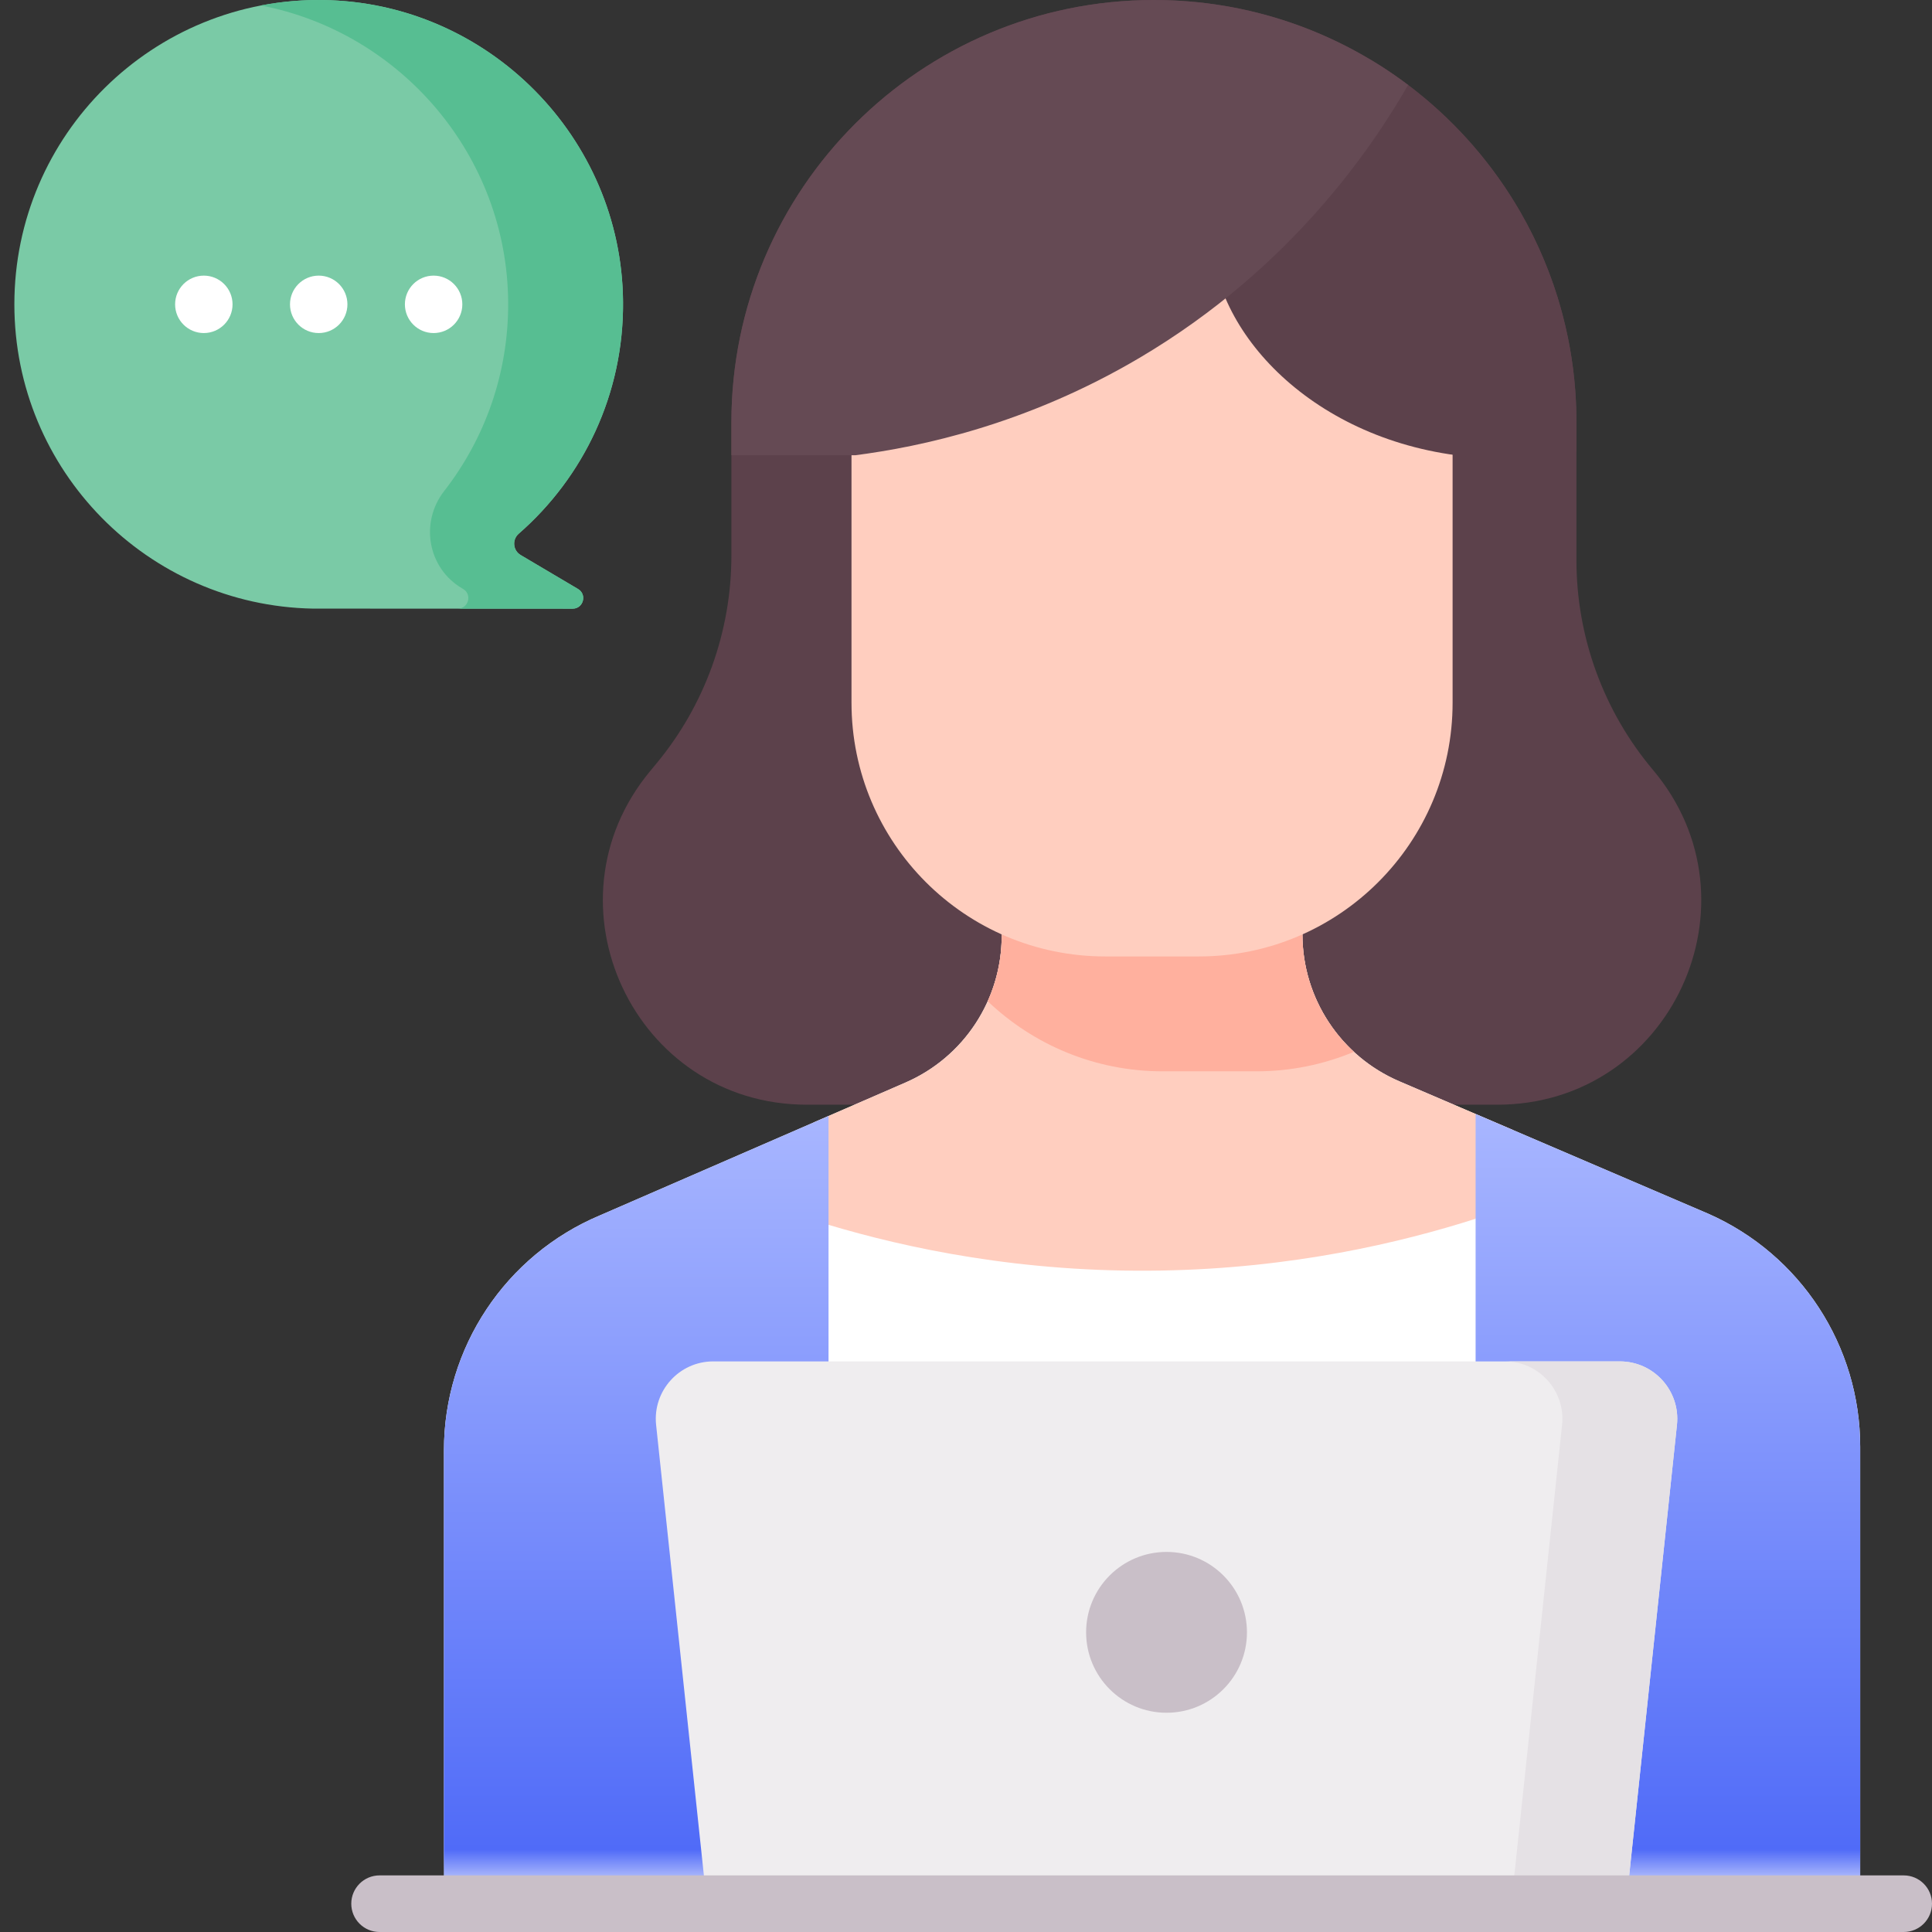
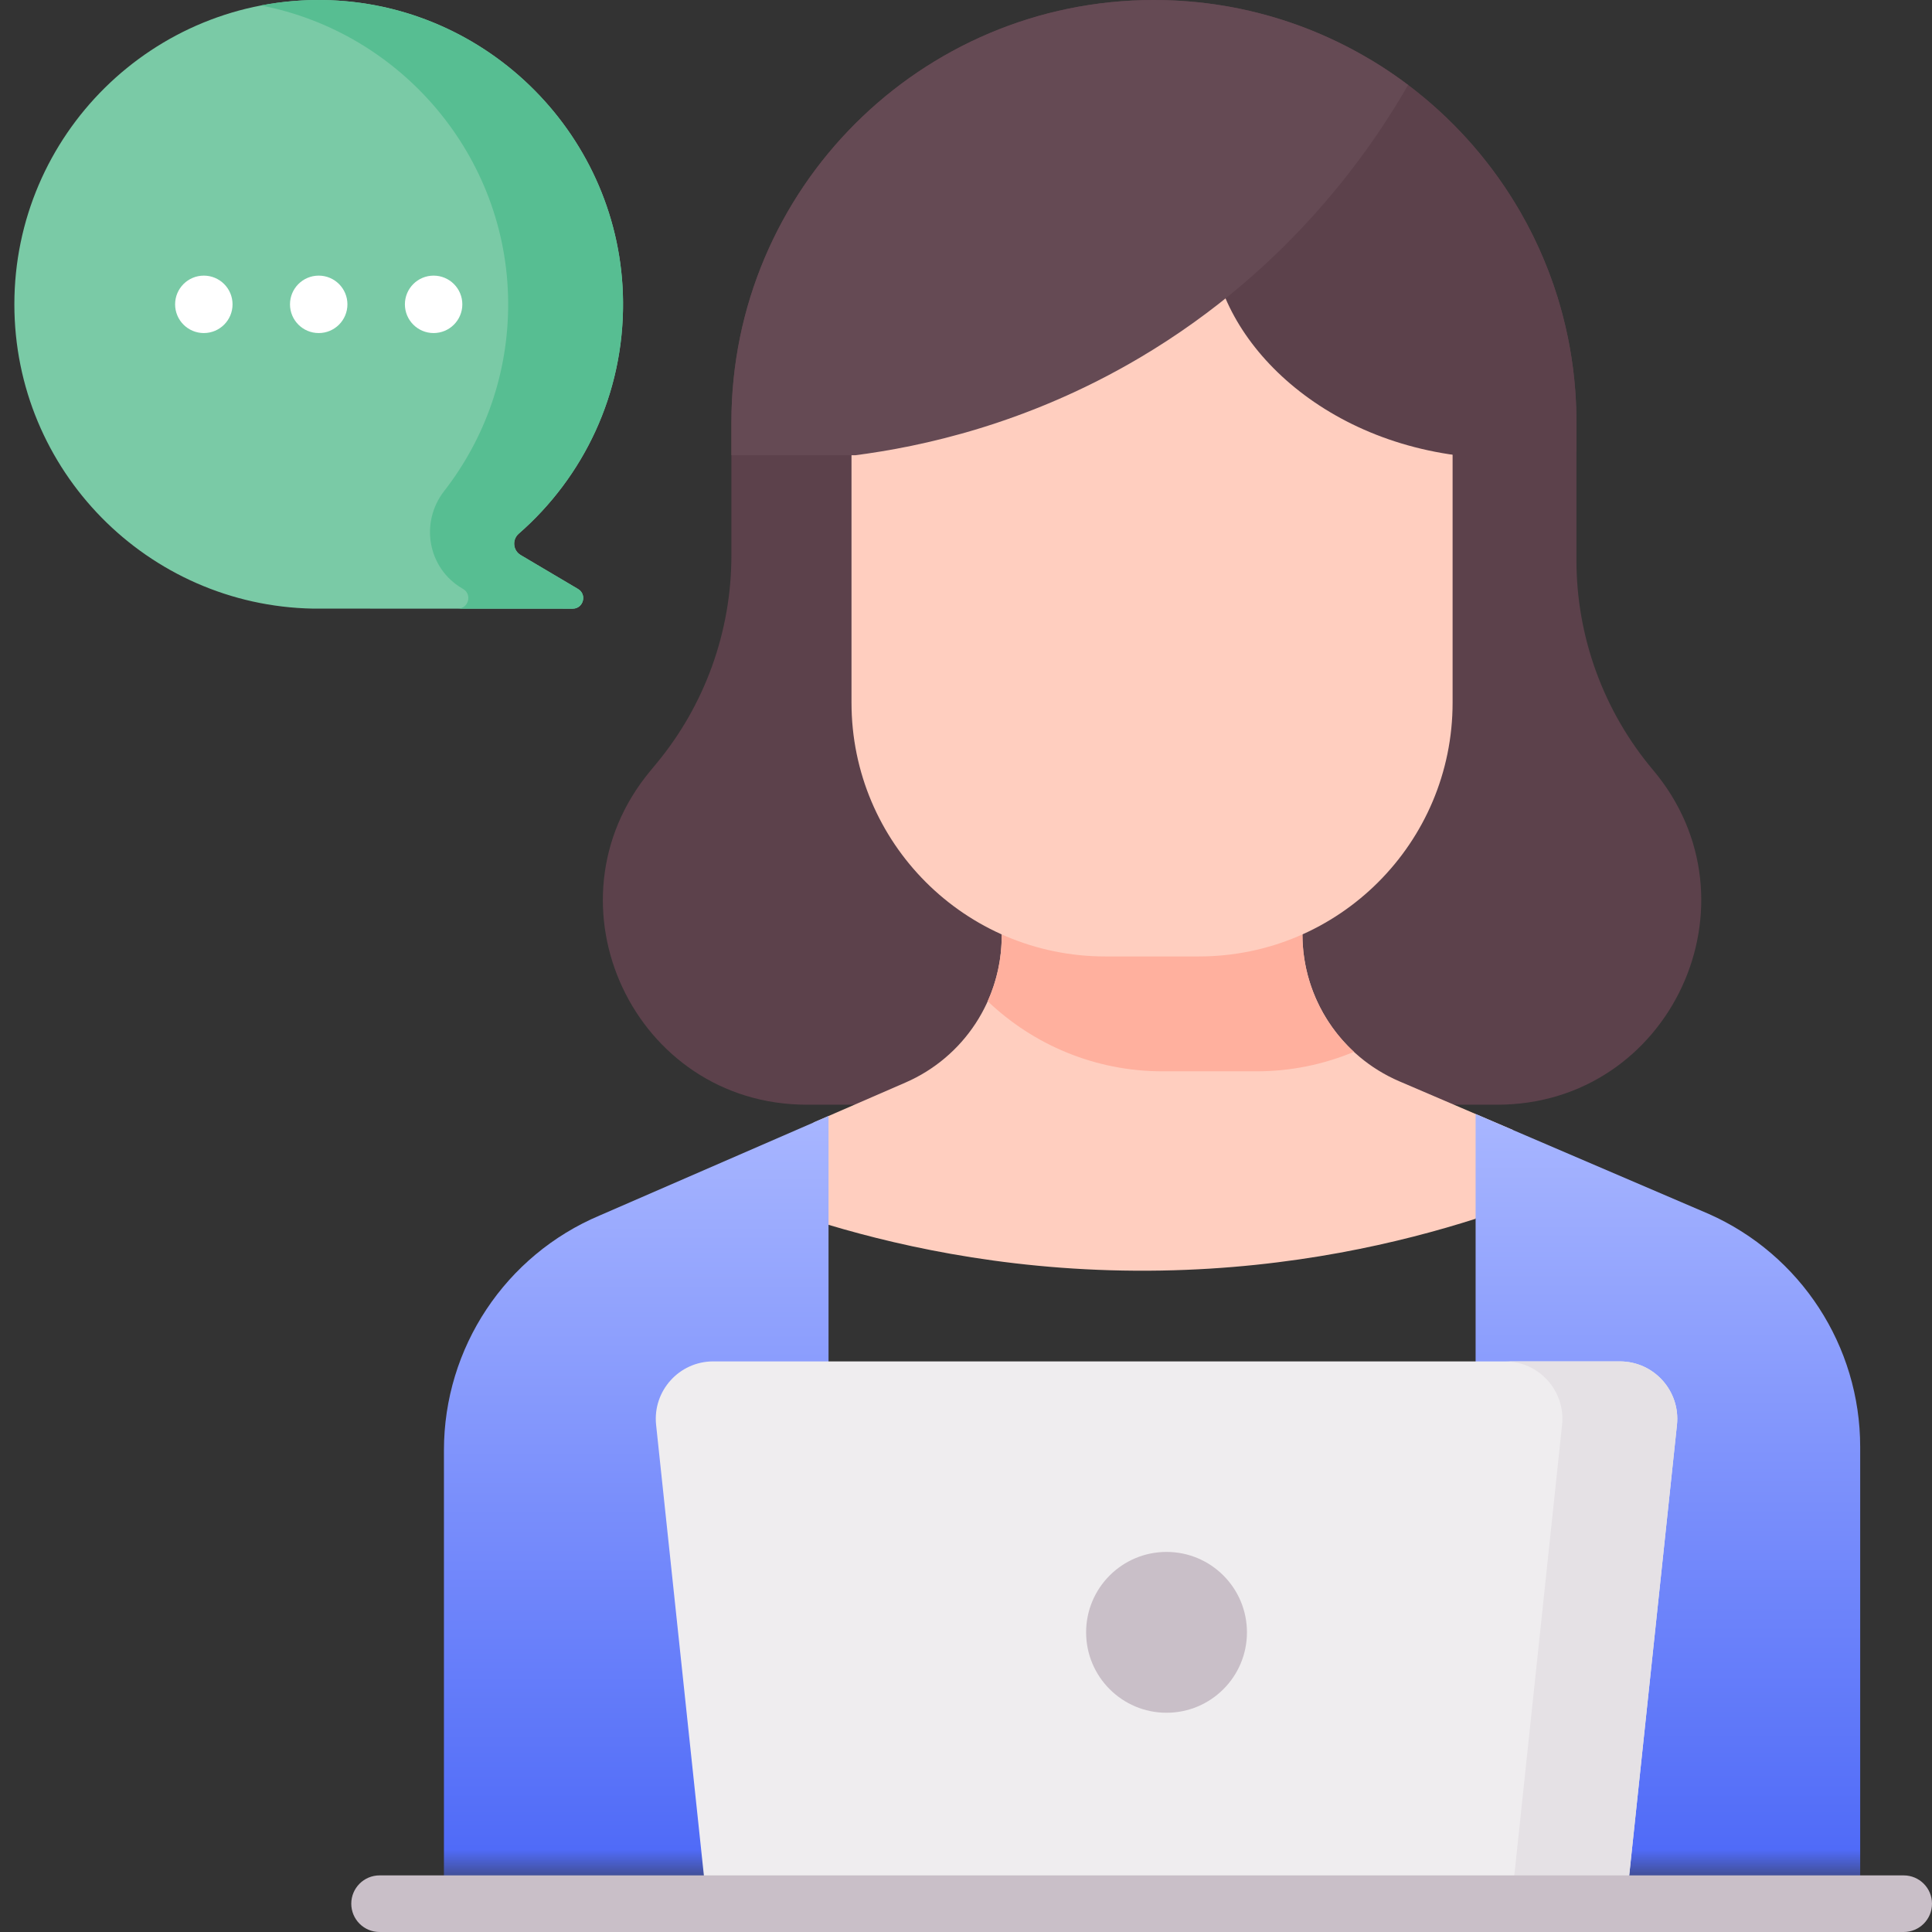
<svg xmlns="http://www.w3.org/2000/svg" width="110" height="110" viewBox="0 0 110 110" fill="none">
  <rect x="0" y="0" width="110" height="110" fill="#333333" stroke="none" />
  <g clip-path="url(#clip0)">
    <path d="M0.818 17.328C0.818 7.673 8.715 -0.138 18.402 0.002C27.785 0.137 35.415 7.832 35.474 17.216C35.507 22.471 33.2 27.188 29.535 30.387C29.148 30.724 29.203 31.341 29.645 31.602L32.91 33.534C33.438 33.846 33.217 34.656 32.603 34.656L17.818 34.652C8.4 34.477 0.818 26.788 0.818 17.328Z" fill="#7ACAA6" />
    <path d="M32.91 33.534L29.645 31.602C29.206 31.342 29.145 30.727 29.529 30.391C33.237 27.158 35.556 22.373 35.472 17.048C35.327 7.837 27.871 0.276 18.663 0.008C17.357 -0.031 16.083 0.076 14.854 0.312C22.814 1.838 28.88 8.854 28.933 17.216C28.958 21.265 27.594 24.995 25.29 27.957C23.898 29.746 24.35 32.339 26.301 33.493L26.369 33.534C26.891 33.843 26.679 34.636 26.081 34.654L32.603 34.655C33.217 34.656 33.438 33.846 32.91 33.534Z" fill="#57BE92" />
    <path d="M85.248 62.897H45.939C36.121 62.897 30.748 51.455 37.019 43.9L37.367 43.48C40.13 40.152 41.642 35.962 41.642 31.637V24.057C41.642 10.771 52.413 0 65.699 0C78.986 0 89.756 10.771 89.756 24.057V31.893C89.756 36.264 91.3 40.494 94.115 43.837C100.464 51.376 95.105 62.897 85.248 62.897Z" fill="#5C414B" />
-     <path d="M105.912 82.378V108.365H25.276V82.573C25.276 76.734 28.776 71.464 34.156 69.199L47.173 63.54L51.556 61.635C54.882 60.189 57.032 56.908 57.032 53.281V51.599H74.153V53.195C74.153 56.837 76.325 60.131 79.675 61.566L97.281 69.113C102.528 71.438 105.912 76.637 105.912 82.378Z" fill="white" />
    <path d="M47.172 69.736C51.615 71.064 58.154 72.48 66.125 72.34C73.604 72.21 79.744 70.755 84.016 69.391L86.138 64.336L79.674 61.566C76.326 60.13 74.155 56.838 74.155 53.195V51.6H57.034V53.281C57.034 56.907 54.883 60.188 51.558 61.634L46.322 63.91L47.172 69.736Z" fill="#FFCEBF" />
    <path d="M97.28 69.112L84.017 63.427L84.015 63.428V108.364H105.911V82.377C105.911 76.638 102.528 71.437 97.28 69.112Z" fill="url(#paint0_linear)" />
    <path d="M47.173 63.54V108.365H25.276V82.573C25.276 76.734 28.776 71.463 34.156 69.199L47.173 63.54Z" fill="url(#paint1_linear)" />
    <path d="M71.528 60.997C73.498 60.997 75.375 60.602 77.085 59.888C75.25 58.194 74.154 55.783 74.154 53.195V51.6H57.033V53.282C57.033 54.592 56.751 55.856 56.235 57.005C58.828 59.477 62.335 60.997 66.2 60.997H71.528V60.997Z" fill="#FFB09E" />
    <path d="M82.705 25.844V40.008C82.705 47.987 76.237 54.456 68.257 54.456H62.929C54.95 54.456 48.481 47.987 48.481 40.008V25.844C48.481 20.654 52.689 16.445 57.88 16.445H73.306C78.497 16.445 82.705 20.654 82.705 25.844Z" fill="#FFCEBF" />
    <path d="M69.008 12.697C69.375 8.069 73.805 4.998 78.046 3.407C85.06 7.61 89.756 15.285 89.756 24.057V25.711C89.368 25.792 88.983 25.864 88.601 25.921C86.265 26.269 84.276 26.118 82.917 25.921C74.159 24.754 68.565 18.286 69.008 12.697Z" fill="#5C414B" />
    <path d="M65.699 0C71.132 0 76.144 1.802 80.171 4.839C78.162 8.335 73.549 15.247 64.899 20.363C58.477 24.162 52.422 25.438 48.693 25.92H41.643V24.057C41.642 10.771 52.413 0 65.699 0V0Z" fill="#654A54" />
    <path d="M92.591 108.364H40.244L37.356 81.128C37.152 79.196 38.666 77.512 40.609 77.512H92.227C94.169 77.512 95.683 79.196 95.479 81.128L92.591 108.364Z" fill="#EFEDEF" />
    <path d="M92.227 77.512H85.686C87.628 77.512 89.143 79.196 88.938 81.128L86.051 108.365H92.592L95.479 81.128C95.684 79.196 94.169 77.512 92.227 77.512Z" fill="#E5E1E5" />
    <path d="M108.389 110H21.611C20.721 110 20 109.279 20 108.389C20 107.499 20.721 106.777 21.611 106.777H108.389C109.279 106.777 110 107.499 110 108.389C110 109.279 109.279 110 108.389 110Z" fill="#C9BFC8" />
    <path d="M66.418 97.517C68.946 97.517 70.996 95.467 70.996 92.939C70.996 90.41 68.946 88.36 66.418 88.36C63.889 88.36 61.839 90.41 61.839 92.939C61.839 95.467 63.889 97.517 66.418 97.517Z" fill="#C9BFC8" />
    <path d="M11.605 18.963C12.508 18.963 13.24 18.231 13.24 17.328C13.24 16.425 12.508 15.693 11.605 15.693C10.702 15.693 9.97 16.425 9.97 17.328C9.97 18.231 10.702 18.963 11.605 18.963Z" fill="white" />
    <path d="M18.146 18.963C19.049 18.963 19.781 18.231 19.781 17.328C19.781 16.425 19.049 15.693 18.146 15.693C17.243 15.693 16.511 16.425 16.511 17.328C16.511 18.231 17.243 18.963 18.146 18.963Z" fill="white" />
    <path d="M24.688 18.963C25.591 18.963 26.323 18.231 26.323 17.328C26.323 16.425 25.591 15.693 24.688 15.693C23.785 15.693 23.053 16.425 23.053 17.328C23.053 18.231 23.785 18.963 24.688 18.963Z" fill="white" />
  </g>
  <defs>
    <linearGradient id="paint0_linear" x1="94.963" y1="63.427" x2="94.963" y2="108.364" gradientUnits="userSpaceOnUse">
      <stop stop-color="#A8B6FF" />
      <stop offset="0.932" stop-color="#506BF8" />
      <stop offset="1" stop-color="#506BF8" stop-opacity="0" />
    </linearGradient>
    <linearGradient id="paint1_linear" x1="36.225" y1="63.54" x2="36.225" y2="108.365" gradientUnits="userSpaceOnUse">
      <stop stop-color="#A8B6FF" />
      <stop offset="0.932" stop-color="#506BF8" />
      <stop offset="1" stop-color="#506BF8" stop-opacity="0" />
    </linearGradient>
    <clipPath id="clip0">
      <rect width="110" height="110" fill="white" />
    </clipPath>
  </defs>
</svg>